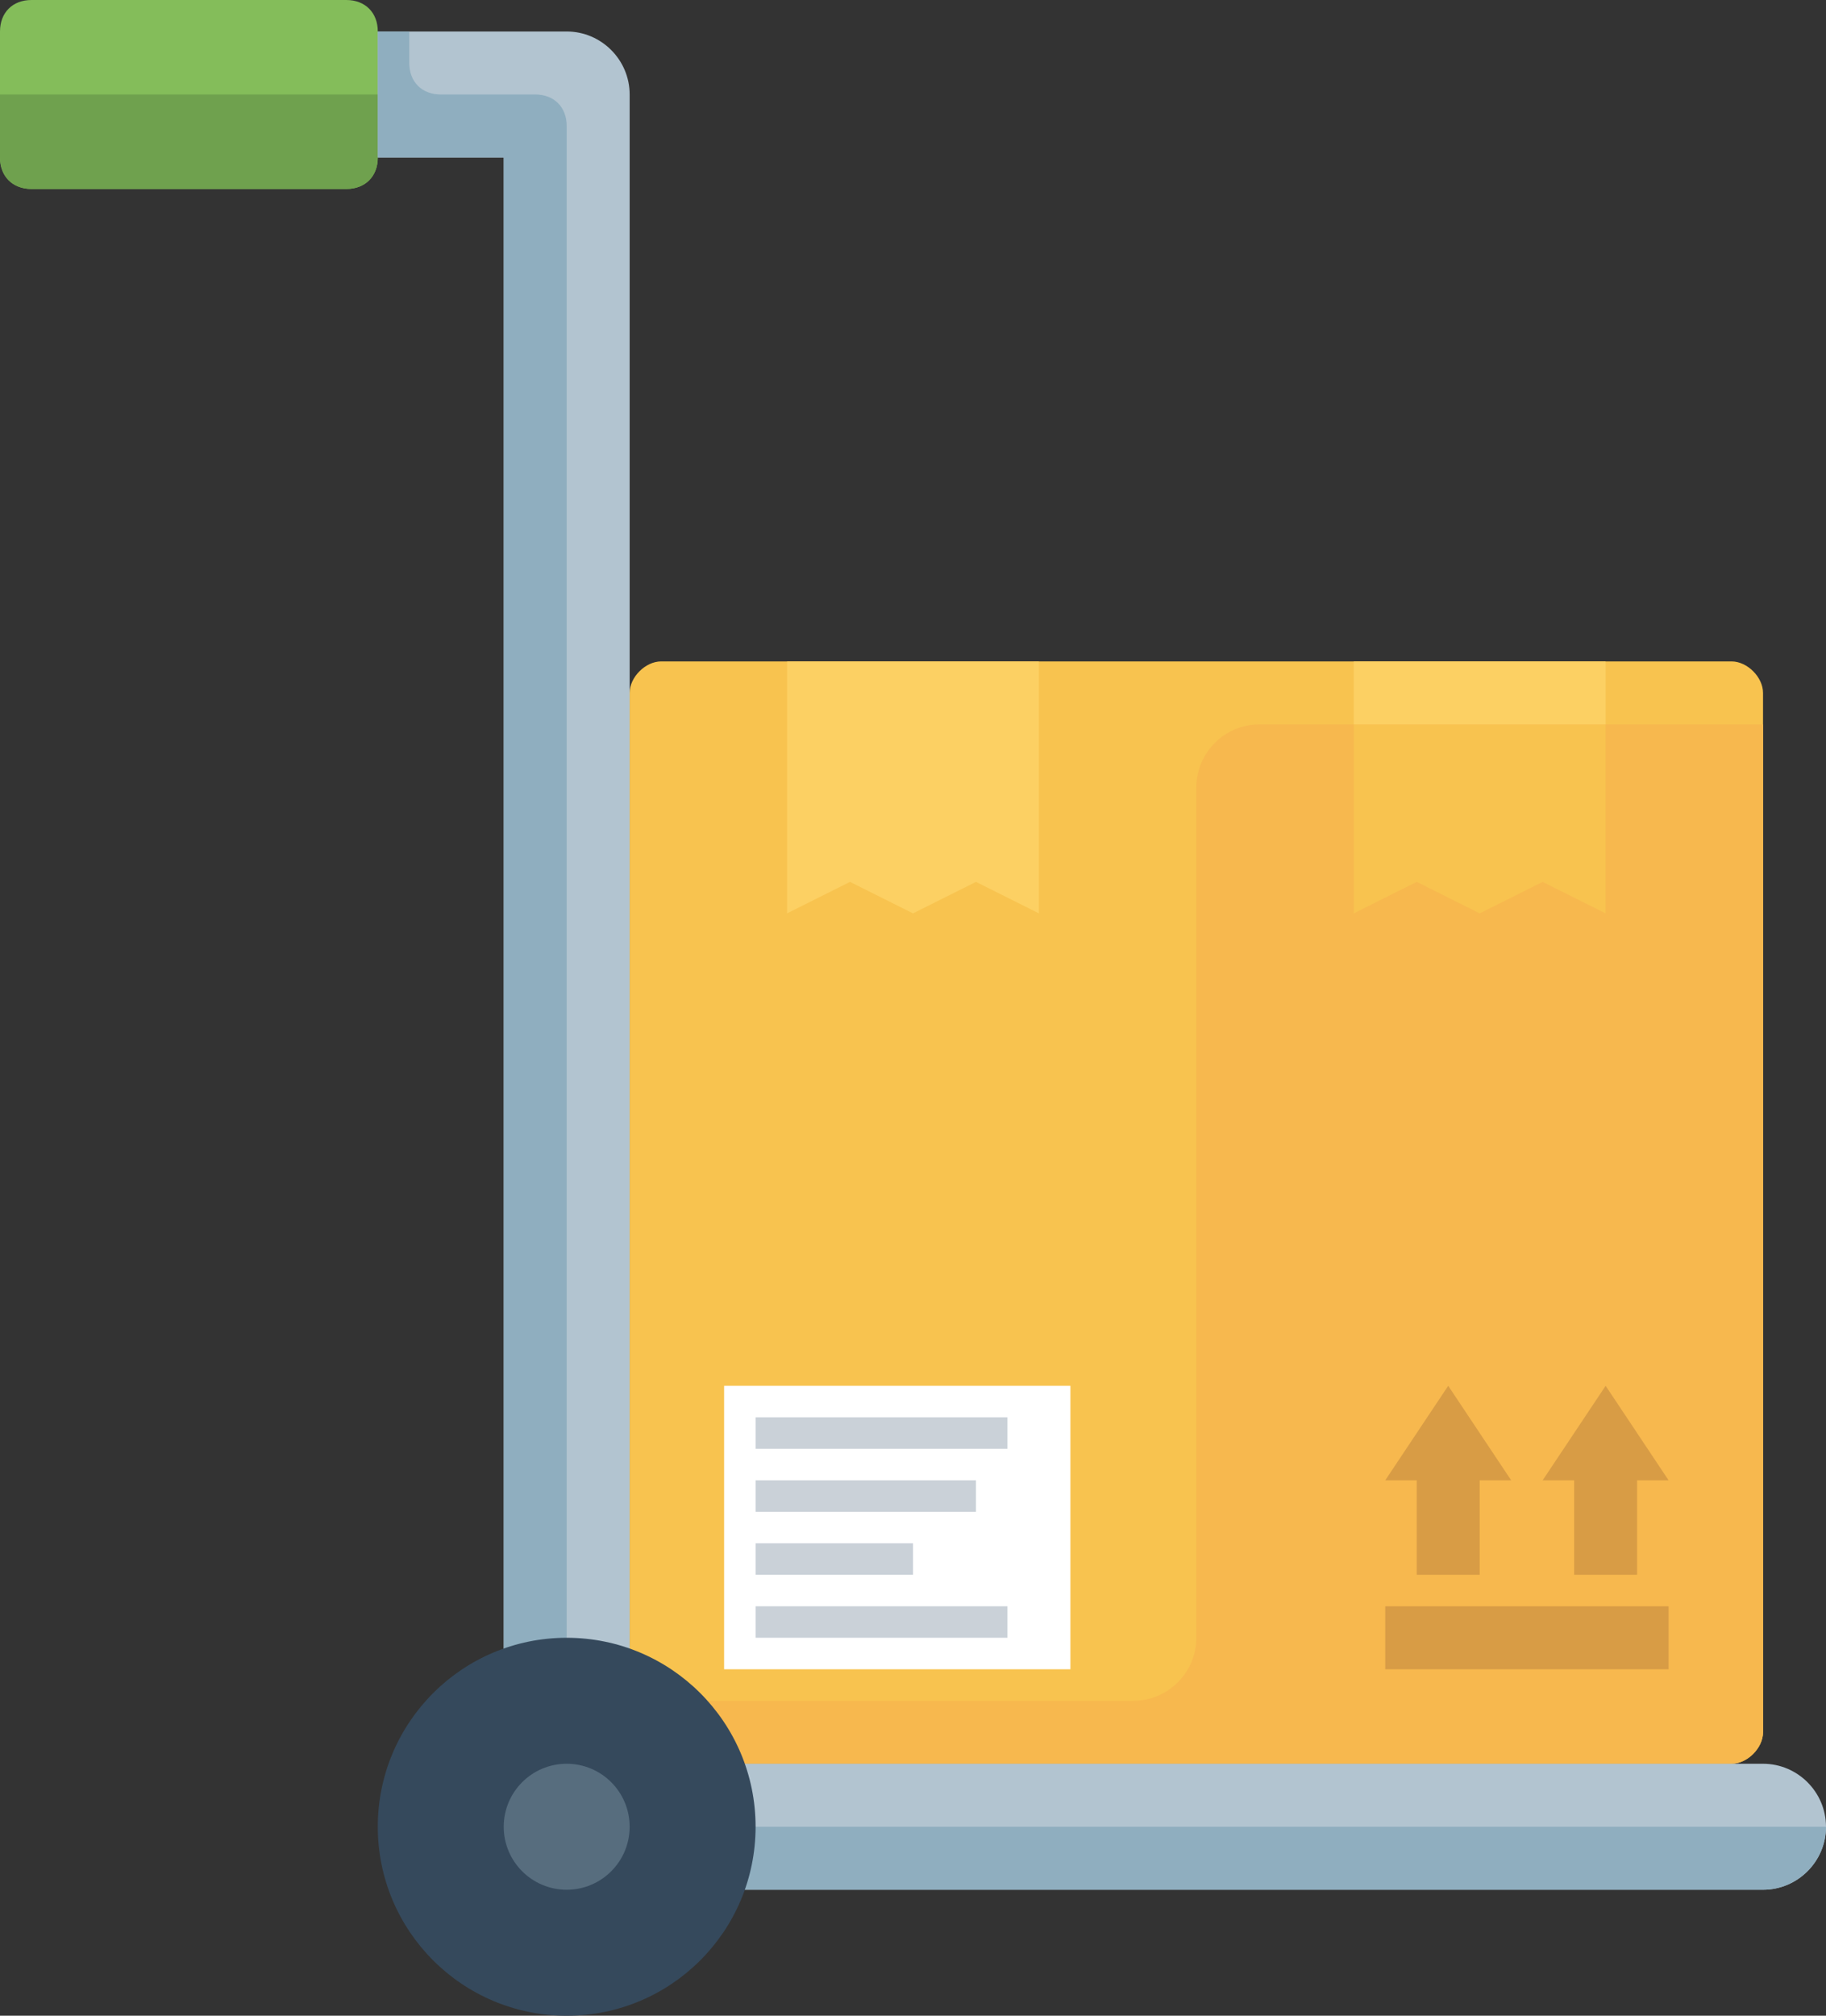
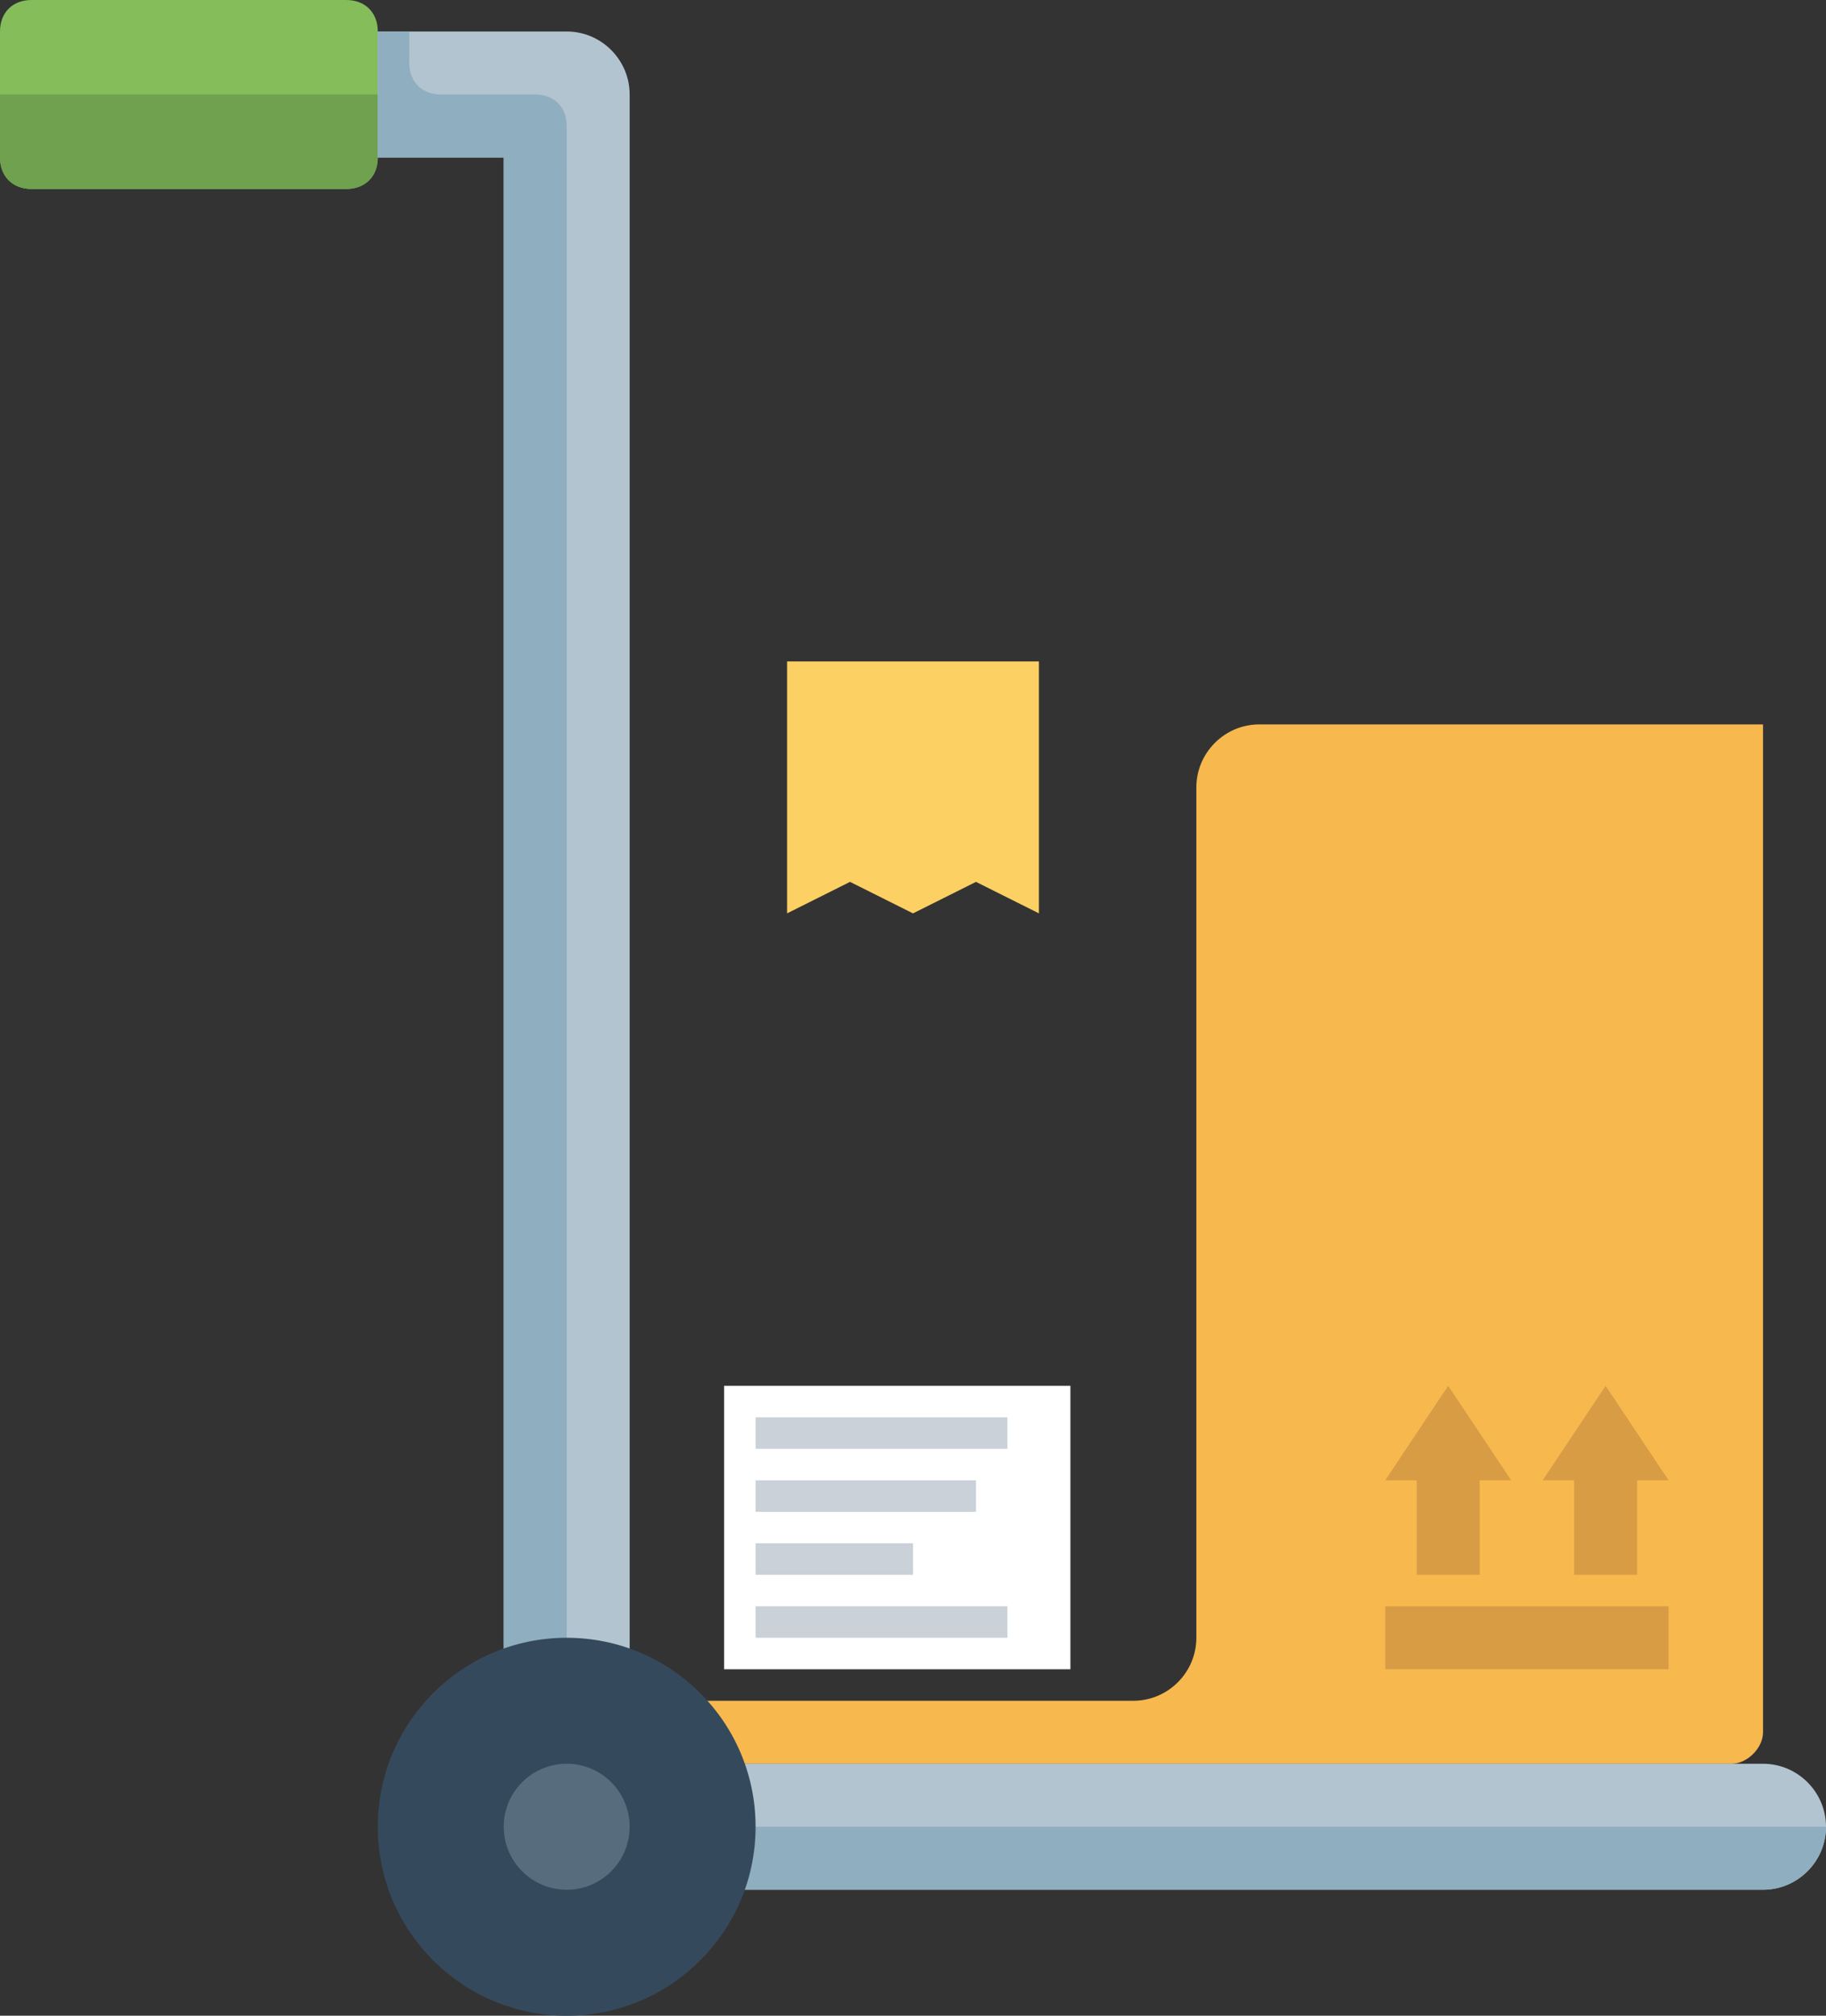
<svg xmlns="http://www.w3.org/2000/svg" version="1.1" id="Layer_1" x="0px" y="0px" viewBox="0 0 58 64" style="enable-background:new 0 0 58 64;" xml:space="preserve">
  <rect x="0" y="0" width="58" height="64" fill="#333333" stroke="none" />
  <style type="text/css">
	.st0{fill:#F8C34F;}
	.st1{fill:#F7B84E;}
	.st2{fill:#B2C4D0;}
	.st3{fill:#84BD5A;}
	.st4{fill:#FCD063;}
	.st5{fill:#FFFFFF;}
	.st6{fill:#CAD1D8;}
	.st7{fill:#6FA14E;}
	.st8{fill:#8FAEBF;}
	.st9{fill:#35495C;}
	.st10{fill:#576D7E;}
	.st11{fill:#D89C45;}
</style>
  <g id="delivery_x5F_2">
    <g>
      <g>
-         <path class="st0" d="M56,55c0,0.5-0.5,1-1,1H21c-0.5,0-1-0.5-1-1V22c0-0.5,0.5-1,1-1h34c0.5,0,1,0.5,1,1V55z" />
-       </g>
+         </g>
      <path class="st1" d="M55,56c0.5,0,1-0.5,1-1V23H40c-1.1,0-2,0.9-2,2v27c0,1.1-0.9,2-2,2H20v1c0,0.5,0.5,1,1,1H55z" />
      <path class="st2" d="M56,56H20V3c0-1.1-0.9-2-2-2h-6c-1.1,0-2,0.9-2,2s0.9,2,2,2h4v53c0,1.1,0.9,2,2,2h38c1.1,0,2-0.9,2-2    S57.1,56,56,56z" />
      <g>
        <path class="st3" d="M12,5c0,0.6-0.4,1-1,1H1C0.4,6,0,5.6,0,5V1c0-0.6,0.4-1,1-1h10c0.6,0,1,0.4,1,1V5z" />
      </g>
      <g>
        <polygon class="st4" points="33,29 31,28 29,29 27,28 25,29 25,21 33,21    " />
      </g>
      <g>
        <rect x="23" y="44" class="st5" width="11" height="9" />
      </g>
      <g>
        <g>
          <rect x="24" y="45" class="st6" width="8" height="1" />
        </g>
      </g>
      <g>
        <g>
          <rect x="24" y="47" class="st6" width="7" height="1" />
        </g>
      </g>
      <g>
        <g>
          <rect x="24" y="49" class="st6" width="5" height="1" />
        </g>
      </g>
      <g>
        <g>
          <rect x="24" y="51" class="st6" width="8" height="1" />
        </g>
      </g>
      <path class="st7" d="M0,3v2c0,0.6,0.4,1,1,1h10c0.6,0,1-0.4,1-1V3H0z" />
      <path class="st8" d="M14,3c-0.6,0-1-0.4-1-1V1h-1v4h1h3v48h2V5V4c0-0.6-0.4-1-1-1H14z" />
      <path class="st8" d="M23,60h33c1.1,0,2-0.9,2-2H23V60z" />
      <g>
        <circle class="st9" cx="18" cy="58" r="6" />
      </g>
      <g>
        <circle class="st10" cx="18" cy="58" r="2" />
      </g>
      <g>
-         <polygon class="st0" points="51,29 49,28 47,29 45,28 43,29 43,23 51,23    " />
-       </g>
+         </g>
      <g>
        <rect x="44" y="51" class="st11" width="9" height="2" />
      </g>
      <g>
        <polygon class="st11" points="51,44 49,47 50,47 50,50 52,50 52,47 53,47    " />
      </g>
      <g>
        <polygon class="st11" points="46,44 44,47 45,47 45,50 47,50 47,47 48,47    " />
      </g>
-       <rect x="43" y="21" class="st4" width="8" height="2" />
    </g>
  </g>
  <g id="Layer_1_00000169528737980361353350000008034790596301708195_">
</g>
</svg>